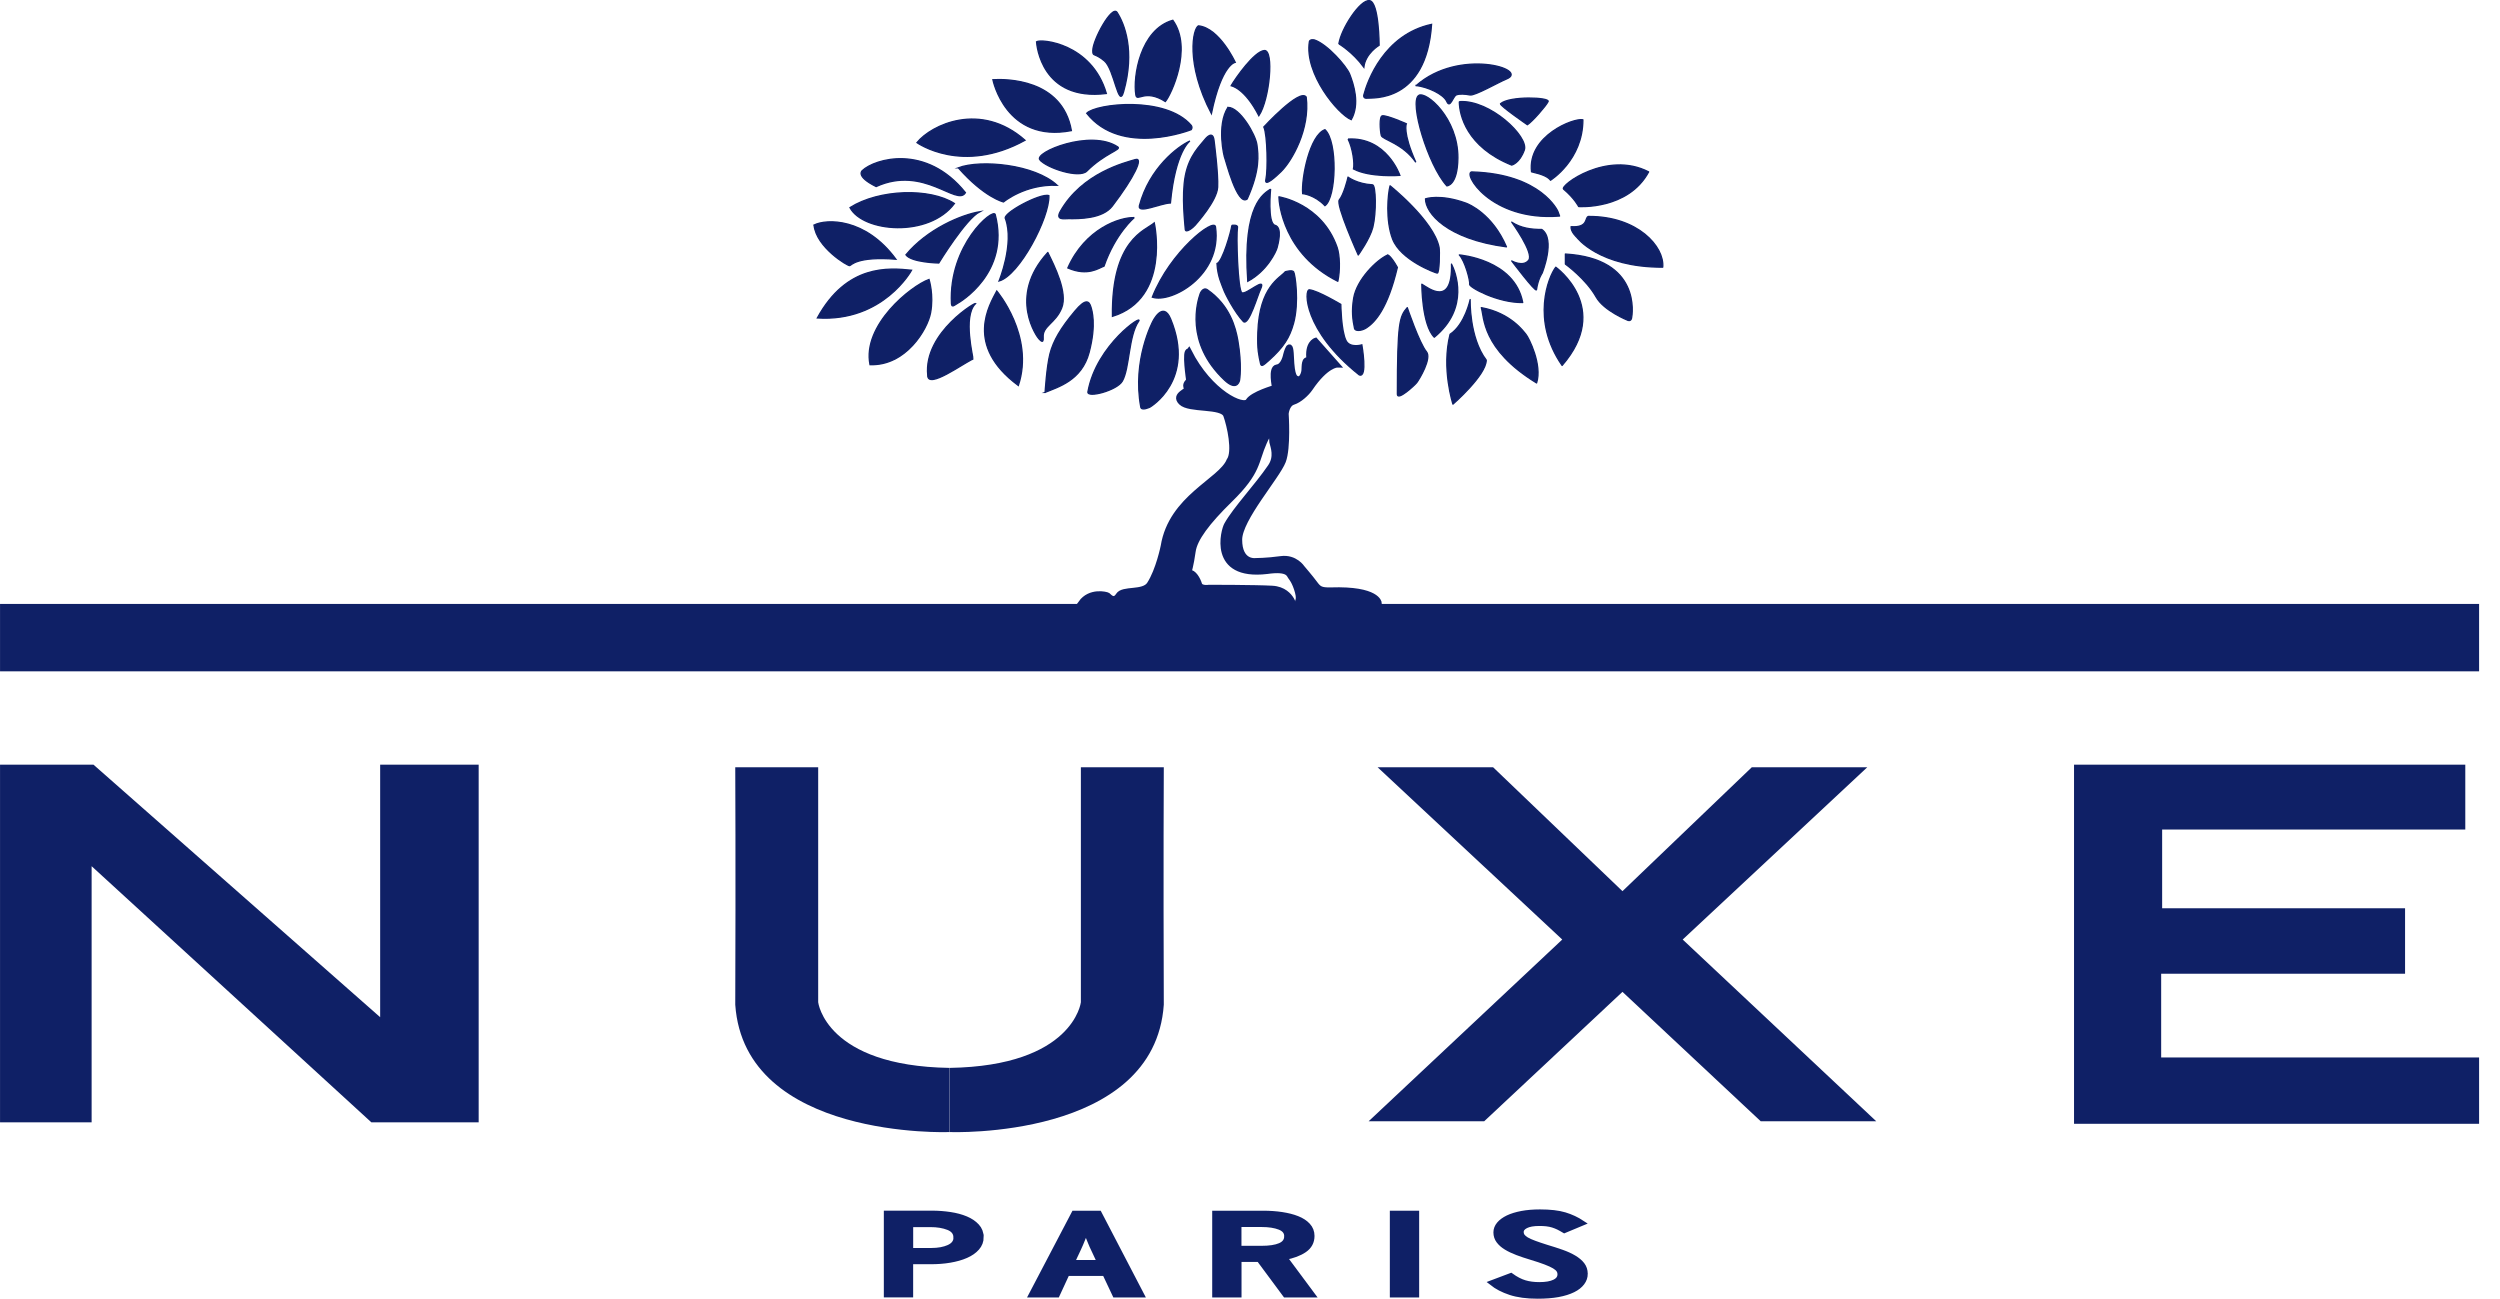
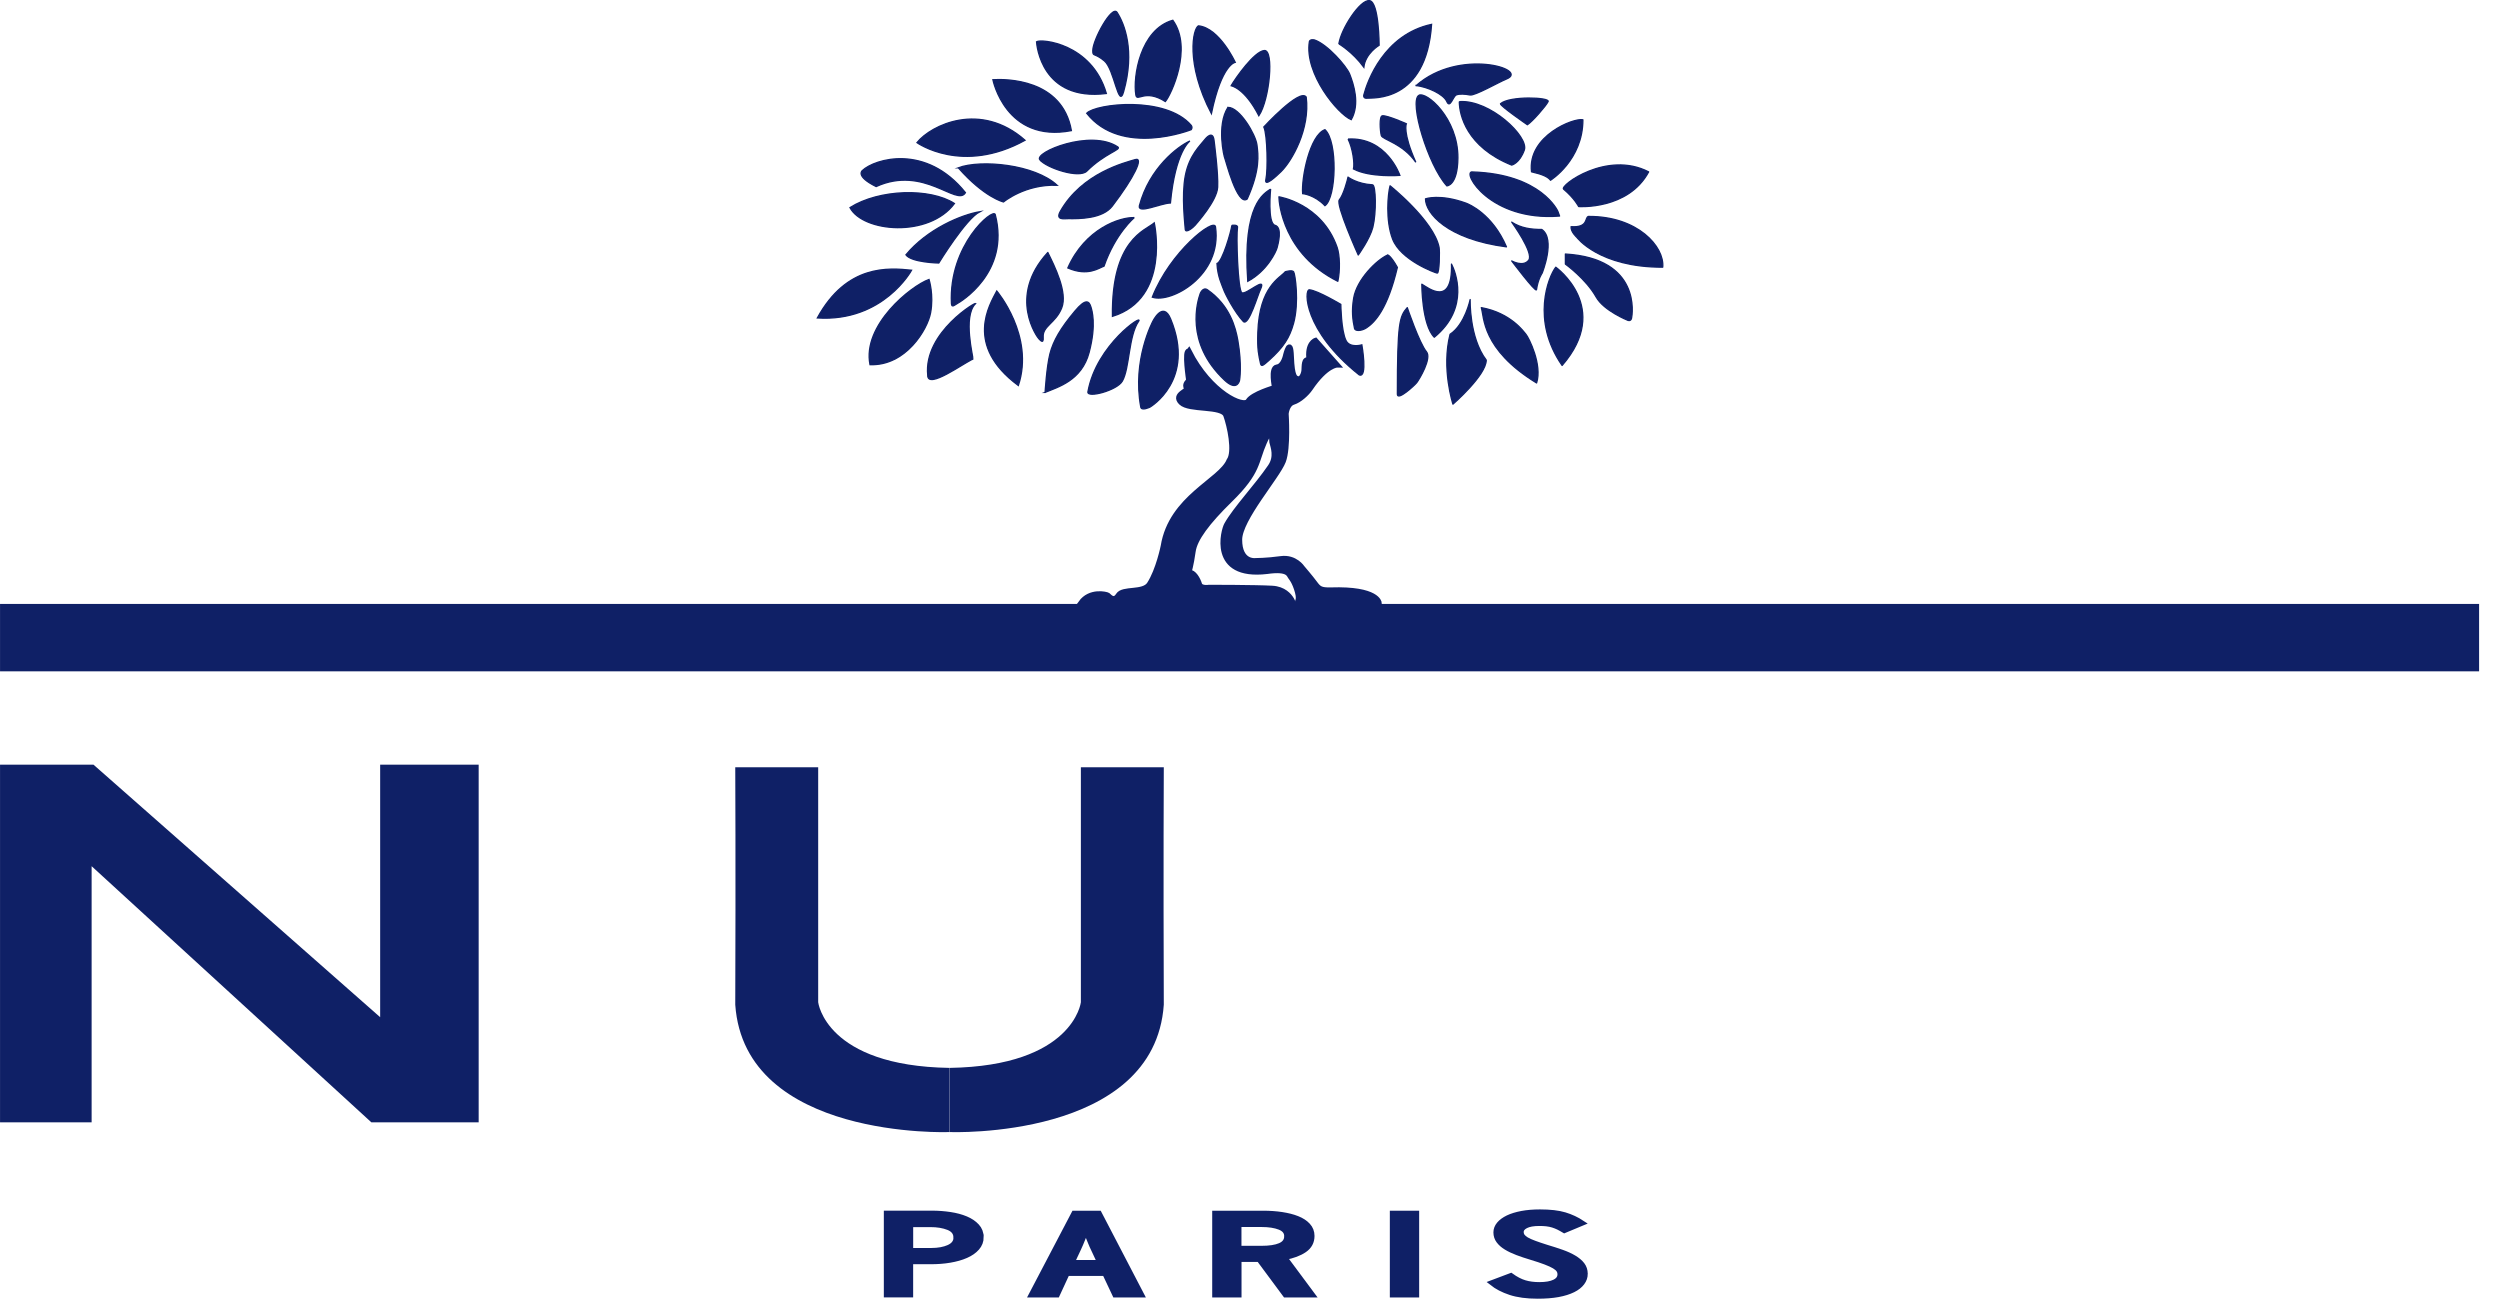
<svg xmlns="http://www.w3.org/2000/svg" width="77" height="40" viewBox="0 0 77 40" fill="none">
  <g clip-path="url(#clip0_1_751)">
    <path d="M0.081 34.488H2.742V26.497L11.469 34.488H14.663V23.631H11.789V31.507L2.848 23.631H0.081V34.488Z" fill="#0F2066" stroke="#0F2066" stroke-width="0.16" stroke-miterlimit="10" />
    <path d="M25.2 30.869V23.631H22.646C22.646 23.631 22.662 26.717 22.646 30.945C22.935 35.111 29.244 34.868 29.244 34.868V32.891C25.429 32.831 25.2 30.869 25.2 30.869Z" fill="#0F2066" />
    <path d="M35.845 23.631H33.291V30.869C33.291 30.869 33.062 32.831 29.246 32.891V34.868C29.246 34.868 35.556 35.111 35.845 30.945C35.829 26.717 35.845 23.631 35.845 23.631Z" fill="#0F2066" />
-     <path d="M51.827 28.938L57.513 23.631H53.956L49.972 27.448L45.987 23.631H42.43L48.117 28.938L42.155 34.534H45.714L49.972 30.549L54.229 34.534H57.787L51.827 28.938Z" fill="#0F2066" />
-     <path d="M63.96 23.631V34.534H76.278V32.649H66.484V29.91H73.996V28.055H66.514V25.47H75.851V23.631H63.96Z" fill="#0F2066" stroke="#0F2066" stroke-width="0.16" stroke-miterlimit="10" />
    <path d="M76.278 18.681H0.081V20.597H76.278V18.681Z" fill="#0F2066" stroke="#0F2066" stroke-width="0.16" stroke-miterlimit="10" />
    <path d="M36.614 10.818C36.468 10.766 36.614 11.72 36.614 11.72C36.614 11.72 36.463 11.847 36.546 11.945C36.629 12.044 36.121 12.143 36.375 12.397C36.629 12.651 37.644 12.482 37.756 12.792C37.869 13.101 38.051 13.919 37.855 14.187C37.601 14.807 36.073 15.321 35.829 16.822C35.829 16.822 35.681 17.562 35.401 17.993C35.216 18.279 34.585 18.107 34.445 18.332C34.304 18.557 34.162 18.361 34.121 18.332C34.079 18.303 33.571 18.177 33.289 18.571H39.83C39.83 18.571 39.817 18.53 39.784 18.471C39.71 18.345 39.538 18.139 39.182 18.12C38.66 18.091 37.237 18.091 37.237 18.091C37.237 18.091 36.983 18.134 36.942 17.992C36.899 17.851 36.773 17.612 36.618 17.625C36.618 17.625 36.685 17.422 36.747 16.98C36.8 16.6 37.18 16.087 37.885 15.397C38.776 14.527 38.674 14.221 38.942 13.622C39.211 13.023 39.16 13.553 39.174 13.609C39.214 13.772 39.335 14.071 39.124 14.377C38.708 14.987 38.056 15.67 37.782 16.159C37.684 16.322 37.269 17.807 39.025 17.599C39.701 17.502 39.696 17.709 39.757 17.783C39.757 17.783 39.878 17.917 39.964 18.235C40.05 18.552 39.904 18.568 39.904 18.568H42.477C42.477 18.568 42.437 18.124 40.989 18.172C40.679 18.179 40.62 18.132 40.493 17.958C40.37 17.791 40.111 17.489 40.111 17.489C40.111 17.489 39.892 17.147 39.452 17.208C39.013 17.269 38.658 17.269 38.658 17.269C38.658 17.269 38.179 17.331 38.179 16.622C38.179 15.988 39.338 14.687 39.525 14.206C39.683 13.797 39.611 12.742 39.611 12.742C39.611 12.742 39.635 12.45 39.832 12.388C40.026 12.327 40.248 12.123 40.355 11.966C40.85 11.235 41.187 11.241 41.187 11.241L40.517 10.485C40.517 10.485 40.248 10.571 40.322 11.095C40.151 11.021 40.175 11.289 40.164 11.412C40.151 11.534 40.078 11.693 39.98 11.668C39.883 11.644 39.797 11.618 39.773 10.984C39.749 10.35 39.602 10.924 39.602 10.924C39.602 10.924 39.539 11.28 39.332 11.305C39.124 11.329 39.26 11.938 39.26 11.938C39.26 11.938 38.577 12.132 38.443 12.353C38.309 12.573 37.271 12.108 36.618 10.813L36.614 10.818Z" fill="#0F2066" stroke="#0F2066" stroke-width="0.16" stroke-miterlimit="10" />
    <path d="M35.508 9.895C35.508 9.895 34.866 11.088 35.136 12.539C35.16 12.665 35.419 12.539 35.419 12.539C35.419 12.539 36.835 11.714 36.056 9.825C35.82 9.252 35.507 9.897 35.507 9.897L35.508 9.895Z" fill="#0F2066" stroke="#0F2066" stroke-width="0.04" stroke-miterlimit="10" />
    <path d="M35.069 9.896C35.245 9.642 33.771 10.608 33.508 12.067C33.471 12.271 34.405 12.027 34.569 11.736C34.794 11.342 34.758 10.344 35.069 9.896Z" fill="#0F2066" stroke="#0F2066" stroke-width="0.04" stroke-miterlimit="10" />
    <path d="M40.33 8.926C40.165 8.912 40.141 10.178 41.864 11.546C42.129 11.661 41.945 10.622 41.945 10.622C41.945 10.622 41.578 10.733 41.457 10.489C41.307 10.186 41.297 9.375 41.297 9.375C41.297 9.375 40.588 8.95 40.33 8.926Z" fill="#0F2066" stroke="#0F2066" stroke-width="0.04" stroke-miterlimit="10" />
    <path d="M39.587 8.37C39.428 8.562 38.789 8.814 38.741 10.242C38.723 10.77 38.767 10.933 38.824 11.196C38.848 11.305 38.904 11.26 39.092 11.091C39.539 10.687 39.721 10.396 39.843 9.953C40.018 9.311 39.891 8.434 39.843 8.37C39.795 8.306 39.587 8.37 39.587 8.37Z" fill="#0F2066" stroke="#0F2066" stroke-width="0.04" stroke-miterlimit="10" />
    <path d="M36.967 9.041C36.887 9.265 36.481 10.55 37.717 11.709C38.054 12.025 38.16 11.805 38.179 11.709C38.179 11.709 38.258 11.254 38.126 10.489C38.057 10.093 37.882 9.408 37.19 8.926C37.05 8.829 36.967 9.041 36.967 9.041Z" fill="#0F2066" stroke="#0F2066" stroke-width="0.04" stroke-miterlimit="10" />
    <path d="M42.743 7.853C42.402 8.004 41.789 8.609 41.693 9.183C41.626 9.584 41.663 9.848 41.72 10.119C41.738 10.202 41.934 10.2 42.092 10.094C42.351 9.921 42.739 9.508 43.039 8.235C42.834 7.871 42.743 7.852 42.743 7.852V7.853Z" fill="#0F2066" stroke="#0F2066" stroke-width="0.04" stroke-miterlimit="10" />
    <path d="M39.391 6.062C39.391 6.264 39.532 7.828 41.205 8.664C41.277 8.342 41.269 7.864 41.183 7.617C40.71 6.264 39.391 6.062 39.391 6.062Z" fill="#0F2066" stroke="#0F2066" stroke-width="0.04" stroke-linecap="round" stroke-linejoin="round" />
    <path d="M43.344 9.475C43.107 9.745 43.039 9.924 43.039 12.142C43.039 12.359 43.578 11.861 43.636 11.784C43.716 11.679 44.102 11.037 43.936 10.836C43.711 10.563 43.344 9.475 43.344 9.475Z" fill="#0F2066" stroke="#0F2066" stroke-width="0.04" stroke-linecap="round" stroke-linejoin="round" />
    <path d="M45.281 9.226C45.281 9.226 45.123 9.993 44.662 10.296C44.392 11.354 44.751 12.448 44.751 12.448C44.751 12.448 45.776 11.556 45.776 11.091C45.246 10.389 45.281 9.228 45.281 9.228V9.226Z" fill="#0F2066" stroke="#0F2066" stroke-width="0.04" stroke-linecap="round" stroke-linejoin="round" />
    <path d="M41.519 5.454C41.508 5.521 41.377 6.017 41.253 6.152C41.128 6.287 41.834 7.854 41.834 7.854C41.834 7.854 42.195 7.354 42.284 6.998C42.396 6.547 42.378 5.696 42.273 5.692C41.799 5.669 41.518 5.455 41.518 5.455L41.519 5.454Z" fill="#0F2066" stroke="#0F2066" stroke-width="0.04" stroke-linecap="round" stroke-linejoin="round" />
    <path d="M42.814 5.723C42.747 5.971 42.67 6.782 42.892 7.363C43.141 8.011 44.198 8.401 44.267 8.412C44.334 8.423 44.347 7.729 44.323 7.615C44.154 6.793 42.814 5.723 42.814 5.723Z" fill="#0F2066" stroke="#0F2066" stroke-width="0.04" stroke-linecap="round" stroke-linejoin="round" />
    <path d="M43.794 8.754C43.986 8.867 44.741 9.476 44.706 8.134C44.819 8.347 45.285 9.476 44.176 10.387C43.792 10.004 43.792 8.754 43.792 8.754H43.794Z" fill="#0F2066" stroke="#0F2066" stroke-width="0.04" stroke-linecap="round" stroke-linejoin="round" />
    <path d="M45.624 9.475C45.715 9.747 45.624 10.754 47.327 11.795C47.508 11.236 47.086 10.398 46.998 10.296C46.934 10.223 46.54 9.643 45.625 9.475H45.624Z" fill="#0F2066" stroke="#0F2066" stroke-width="0.04" stroke-linecap="round" stroke-linejoin="round" />
-     <path d="M44.947 7.853C45.118 8.026 45.29 8.658 45.263 8.751C45.236 8.843 46.133 9.332 46.9 9.318C46.649 7.984 44.947 7.852 44.947 7.852V7.853Z" fill="#0F2066" stroke="#0F2066" stroke-width="0.04" stroke-linecap="round" stroke-linejoin="round" />
    <path d="M47.918 8.23C47.693 8.518 47.15 9.867 48.113 11.256C49.657 9.476 47.918 8.23 47.918 8.23Z" fill="#0F2066" stroke="#0F2066" stroke-width="0.04" stroke-linecap="round" stroke-linejoin="round" />
    <path d="M43.905 6.124C43.905 6.56 44.563 7.363 46.399 7.603C45.963 6.586 45.24 6.289 45.152 6.257C44.349 5.966 43.905 6.124 43.905 6.124Z" fill="#0F2066" stroke="#0F2066" stroke-width="0.04" stroke-linecap="round" stroke-linejoin="round" />
    <path d="M45.343 5.294C45.019 5.285 45.884 6.825 48.035 6.654C48.008 6.575 47.982 6.509 47.982 6.509C47.982 6.509 47.481 5.361 45.343 5.296V5.294Z" fill="#0F2066" stroke="#0F2066" stroke-width="0.04" stroke-linecap="round" stroke-linejoin="round" />
    <path d="M46.561 6.843C46.853 7.03 47.158 7.068 47.487 7.068C47.92 7.363 47.498 8.412 47.498 8.412C47.498 8.412 47.372 8.586 47.323 8.926C47.291 9.006 46.561 8.037 46.561 8.037C46.561 8.037 46.917 8.237 47.085 8.013C47.252 7.791 46.561 6.841 46.561 6.841V6.843Z" fill="#0F2066" stroke="#0F2066" stroke-width="0.04" stroke-linecap="round" stroke-linejoin="round" />
    <path d="M48.214 7.824V8.134C48.214 8.134 48.846 8.586 49.163 9.15C49.397 9.569 50.135 9.865 50.135 9.865C50.135 9.865 50.229 9.908 50.252 9.799C50.275 9.689 50.556 7.963 48.213 7.824H48.214Z" fill="#0F2066" stroke="#0F2066" stroke-width="0.04" stroke-linecap="round" stroke-linejoin="round" />
    <path d="M48.918 6.669C48.806 6.704 48.929 7.017 48.389 6.982C48.375 7.14 48.565 7.309 48.565 7.309C48.565 7.309 49.245 8.234 51.212 8.229C51.271 7.601 50.438 6.654 48.918 6.667V6.669Z" fill="#0F2066" stroke="#0F2066" stroke-width="0.04" stroke-linecap="round" stroke-linejoin="round" />
    <path d="M48.158 5.824C48.035 5.72 49.49 4.628 50.778 5.294C50.146 6.468 48.623 6.362 48.623 6.362C48.623 6.362 48.5 6.113 48.158 5.824Z" fill="#0F2066" stroke="#0F2066" stroke-width="0.04" stroke-linecap="round" stroke-linejoin="round" />
    <path d="M47.755 5.552C47.755 5.552 48.753 4.931 48.753 3.689C48.482 3.625 47.042 4.181 47.171 5.292C47.516 5.369 47.684 5.452 47.757 5.552" fill="#0F2066" />
    <path d="M47.755 5.552C47.755 5.552 48.753 4.931 48.753 3.689C48.482 3.625 47.042 4.181 47.171 5.292C47.516 5.369 47.684 5.452 47.757 5.552" stroke="#0F2066" stroke-width="0.04" stroke-linecap="round" stroke-linejoin="round" />
    <path d="M47.042 3.843C47.194 3.748 47.622 3.257 47.682 3.127C47.745 2.998 46.498 2.947 46.214 3.196C46.206 3.265 47.042 3.841 47.042 3.841V3.843Z" fill="#0F2066" stroke="#0F2066" stroke-width="0.04" stroke-linecap="round" stroke-linejoin="round" />
    <path d="M44.947 3.129C44.947 3.535 45.169 4.526 46.561 5.085C46.561 5.085 46.804 5.029 46.949 4.62C47.094 4.212 45.887 3.062 44.947 3.131V3.129Z" fill="#0F2066" stroke="#0F2066" stroke-width="0.04" stroke-miterlimit="10" />
    <path d="M43.699 2.937C43.4 3.126 43.98 5.085 44.563 5.725C44.563 5.725 44.895 5.725 44.903 4.864C44.912 3.641 43.921 2.798 43.699 2.939V2.937Z" fill="#0F2066" stroke="#0F2066" stroke-width="0.04" stroke-miterlimit="10" />
    <path d="M43.617 2.634C43.979 2.679 44.461 2.899 44.562 3.127C44.661 3.356 44.754 2.968 44.851 2.925C44.948 2.882 45.127 2.896 45.277 2.925C45.427 2.953 46.163 2.529 46.4 2.433C47.123 2.141 44.948 1.464 43.618 2.636L43.617 2.634Z" fill="#0F2066" stroke="#0F2066" stroke-width="0.04" stroke-miterlimit="10" />
    <path d="M41.238 1.352C41.299 0.902 41.891 -0.024 42.183 0.02C42.475 0.065 42.477 1.394 42.477 1.394C42.477 1.394 42.055 1.641 42.006 2.069C41.658 1.596 41.238 1.35 41.238 1.35V1.352Z" fill="#0F2066" stroke="#0F2066" stroke-width="0.04" stroke-miterlimit="10" />
    <path d="M42.006 2.923C42.114 2.5 42.629 1.065 44.093 0.75C43.928 3.18 42.257 3.005 42.114 3.024C41.972 3.043 42.006 2.923 42.006 2.923Z" fill="#0F2066" stroke="#0F2066" stroke-width="0.04" stroke-miterlimit="10" />
    <path d="M40.487 1.231C40.883 1.365 41.474 2.039 41.57 2.283C41.688 2.585 41.894 3.199 41.618 3.686C41.212 3.519 40.171 2.275 40.329 1.279C40.353 1.197 40.487 1.231 40.487 1.231Z" fill="#0F2066" stroke="#0F2066" stroke-width="0.04" stroke-miterlimit="10" />
    <path d="M42.579 3.568C42.475 3.568 42.509 4.044 42.544 4.173C42.579 4.302 43.205 4.414 43.607 4.998C43.195 4.074 43.315 3.812 43.315 3.812C43.315 3.812 42.737 3.552 42.579 3.566V3.568Z" fill="#0F2066" stroke="#0F2066" stroke-width="0.04" stroke-miterlimit="10" />
    <path d="M41.521 4.283C41.663 4.564 41.727 5.03 41.687 5.204C42.201 5.473 43.116 5.402 43.116 5.402C43.116 5.402 42.714 4.216 41.519 4.283H41.521Z" fill="#0F2066" stroke="#0F2066" stroke-width="0.04" stroke-miterlimit="10" />
    <path d="M40.121 5.963C40.081 5.481 40.343 4.16 40.809 3.994C41.205 4.358 41.16 6.084 40.809 6.335C40.485 5.995 40.121 5.963 40.121 5.963Z" fill="#0F2066" stroke="#0F2066" stroke-width="0.04" stroke-miterlimit="10" />
    <path d="M38.926 3.91C39.037 4.152 39.053 5.251 38.99 5.521C38.926 5.789 39.318 5.42 39.458 5.283C39.789 4.959 40.357 3.969 40.231 2.989C40.033 2.708 38.926 3.91 38.926 3.91Z" fill="#0F2066" stroke="#0F2066" stroke-width="0.04" stroke-miterlimit="10" />
    <path d="M37.919 2.639C38.069 2.385 38.631 1.587 38.939 1.556C39.247 1.525 39.105 3.065 38.773 3.565C38.331 2.703 37.919 2.641 37.919 2.641V2.639Z" fill="#0F2066" stroke="#0F2066" stroke-width="0.04" stroke-miterlimit="10" />
    <path d="M37.82 3.306C38.184 3.306 38.674 4.145 38.714 4.461C38.754 4.777 38.816 5.227 38.414 6.129C38.106 6.367 37.75 4.919 37.726 4.881C37.702 4.841 37.466 3.86 37.82 3.308V3.306Z" fill="#0F2066" stroke="#0F2066" stroke-width="0.04" stroke-miterlimit="10" />
    <path d="M36.915 0.796C36.747 0.858 36.503 1.95 37.311 3.499C37.627 1.97 38.045 1.919 38.045 1.919C38.045 1.919 37.563 0.866 36.915 0.796Z" fill="#0F2066" stroke="#0F2066" stroke-width="0.04" stroke-miterlimit="10" />
    <path d="M34.984 2.923C34.892 2.366 35.119 0.908 36.123 0.624C36.744 1.486 36.067 2.923 35.893 3.127C35.253 2.718 35.023 3.158 34.984 2.923Z" fill="#0F2066" stroke="#0F2066" stroke-width="0.04" stroke-miterlimit="10" />
    <path d="M34.408 0.386C34.627 0.723 34.967 1.556 34.606 2.829C34.451 3.378 34.321 2.128 34.014 1.874C33.69 1.607 33.658 1.76 33.658 1.554C33.658 1.23 34.249 0.14 34.408 0.384V0.386Z" fill="#0F2066" stroke="#0F2066" stroke-width="0.04" stroke-miterlimit="10" />
    <path d="M31.925 1.286C31.933 1.389 32.076 3.126 34.076 2.88C33.626 1.334 32.068 1.192 31.925 1.286Z" fill="#0F2066" stroke="#0F2066" stroke-width="0.04" stroke-miterlimit="10" />
    <path d="M30.581 2.455C30.968 2.433 32.715 2.417 32.999 4.023C30.975 4.411 30.581 2.455 30.581 2.455Z" fill="#0F2066" stroke="#0F2066" stroke-width="0.04" stroke-miterlimit="10" />
    <path d="M33.47 3.488C33.755 3.193 35.905 2.947 36.688 3.86C36.742 3.932 36.688 3.994 36.688 3.994C36.688 3.994 34.545 4.845 33.47 3.488Z" fill="#0F2066" stroke="#0F2066" stroke-width="0.04" stroke-miterlimit="10" />
    <path d="M37.124 4.28C36.966 4.485 36.629 4.774 36.506 5.419C36.388 6.041 36.498 6.919 36.506 7.061C36.514 7.204 36.76 6.998 36.811 6.935C36.862 6.873 37.482 6.185 37.504 5.765C37.526 5.347 37.399 4.374 37.392 4.318C37.352 3.994 37.124 4.28 37.124 4.28Z" fill="#0F2066" stroke="#0F2066" stroke-width="0.04" stroke-miterlimit="10" />
    <path d="M32.027 4.923C31.834 4.695 33.6 3.967 34.43 4.527C34.55 4.609 34.02 4.725 33.474 5.27C33.239 5.505 32.239 5.176 32.027 4.922V4.923Z" fill="#0F2066" stroke="#0F2066" stroke-width="0.04" stroke-miterlimit="10" />
    <path d="M34.966 4.915C34.658 5.008 33.333 5.326 32.661 6.504C32.495 6.796 32.787 6.732 32.907 6.734C33.236 6.739 33.957 6.742 34.259 6.346C34.939 5.453 35.231 4.835 34.968 4.915H34.966Z" fill="#0F2066" stroke="#0F2066" stroke-width="0.04" stroke-miterlimit="10" />
    <path d="M36.65 4.342C36.278 4.509 35.401 5.173 35.093 6.335C35.034 6.603 35.741 6.263 36.049 6.252C36.2 4.649 36.65 4.342 36.65 4.342Z" fill="#0F2066" stroke="#0F2066" stroke-width="0.04" stroke-miterlimit="10" />
    <path d="M34.938 6.702C34.495 6.686 33.424 7.042 32.889 8.253C33.505 8.521 33.846 8.253 34.004 8.197C34.352 7.192 34.936 6.702 34.936 6.702H34.938Z" fill="#0F2066" stroke="#0F2066" stroke-width="0.04" stroke-miterlimit="10" />
    <path d="M35.552 6.865C35.275 7.103 34.231 7.371 34.263 9.744C36.066 9.19 35.552 6.865 35.552 6.865Z" fill="#0F2066" stroke="#0F2066" stroke-width="0.04" stroke-miterlimit="10" />
    <path d="M37.437 6.986C37.396 6.701 36.045 7.745 35.491 9.153C36.069 9.351 37.651 8.483 37.437 6.986Z" fill="#0F2066" stroke="#0F2066" stroke-width="0.04" stroke-miterlimit="10" />
    <path d="M39.135 5.824C38.937 5.96 38.265 6.278 38.431 8.665C39.031 8.342 39.303 7.746 39.333 7.635C39.364 7.525 39.506 7.002 39.269 6.939C39.031 6.875 39.135 5.823 39.135 5.823V5.824Z" fill="#0F2066" stroke="#0F2066" stroke-width="0.04" stroke-miterlimit="10" />
    <path d="M37.941 6.94C37.925 7.106 37.654 8.062 37.483 8.118C37.501 8.517 37.64 8.781 37.681 8.902C37.737 9.063 38.037 9.632 38.297 9.905C38.463 10.05 38.749 9.046 38.827 8.902C39.017 8.482 38.377 9.094 38.249 9.017C38.123 8.94 38.072 7.24 38.115 7.004C38.131 6.911 37.941 6.941 37.941 6.941" fill="#0F2066" />
    <path d="M37.941 6.94C37.925 7.106 37.654 8.062 37.483 8.118C37.501 8.517 37.64 8.781 37.681 8.902C37.737 9.063 38.037 9.632 38.297 9.905C38.463 10.05 38.749 9.046 38.827 8.902C39.017 8.482 38.377 9.094 38.249 9.017C38.123 8.94 38.072 7.24 38.115 7.004C38.131 6.911 37.941 6.941 37.941 6.941" stroke="#0F2066" stroke-width="0.04" stroke-miterlimit="10" />
    <path d="M32.273 7.777C32.481 8.2 32.89 9.011 32.7 9.485C32.51 9.959 32.106 10.042 32.13 10.387C32.147 10.631 32.02 10.449 31.995 10.433C31.972 10.417 31.015 9.145 32.272 7.777H32.273Z" fill="#0F2066" stroke="#0F2066" stroke-width="0.04" stroke-miterlimit="10" />
    <path d="M32.187 12.086C32.59 11.92 33.318 11.719 33.546 10.852C33.776 9.982 33.626 9.544 33.602 9.46C33.546 9.27 33.444 9.179 33.104 9.586C32.669 10.105 32.44 10.496 32.337 10.9C32.235 11.304 32.189 12.086 32.189 12.086H32.187Z" fill="#0F2066" stroke="#0F2066" stroke-width="0.04" stroke-miterlimit="10" />
    <path d="M30.701 8.963C30.487 9.375 29.688 10.633 31.365 11.874C31.871 10.347 30.701 8.963 30.701 8.963Z" fill="#0F2066" stroke="#0F2066" stroke-width="0.04" stroke-miterlimit="10" />
    <path d="M30.036 9.359C30.151 9.239 28.439 10.221 28.574 11.557C28.566 12.008 29.685 11.177 29.966 11.059C29.982 11.011 29.65 9.763 30.038 9.359H30.036Z" fill="#0F2066" stroke="#0F2066" stroke-width="0.04" stroke-miterlimit="10" />
    <path d="M28.614 8.607C28.06 8.805 26.552 10.015 26.796 11.232C27.902 11.272 28.568 10.142 28.662 9.635C28.766 9.083 28.614 8.607 28.614 8.607Z" fill="#0F2066" stroke="#0F2066" stroke-width="0.04" stroke-miterlimit="10" />
    <path d="M28.076 8.323C27.371 8.251 26.083 8.133 25.174 9.793C27.207 9.921 28.076 8.323 28.076 8.323Z" fill="#0F2066" stroke="#0F2066" stroke-width="0.04" stroke-miterlimit="10" />
-     <path d="M25.071 6.932C25.451 6.739 26.652 6.702 27.594 7.984C26.398 7.89 26.225 8.166 26.171 8.182C26.115 8.198 25.143 7.62 25.073 6.934L25.071 6.932Z" fill="#0F2066" stroke="#0F2066" stroke-width="0.04" stroke-miterlimit="10" />
    <path d="M29.397 6.268C28.646 5.785 27.08 5.825 26.179 6.394C26.583 7.152 28.606 7.326 29.397 6.268Z" fill="#0F2066" stroke="#0F2066" stroke-width="0.04" stroke-miterlimit="10" />
    <path d="M30.179 6.52C29.617 6.614 28.566 7.05 27.902 7.849C28.076 8.086 28.914 8.101 28.914 8.101C28.914 8.101 29.744 6.741 30.179 6.52Z" fill="#0F2066" stroke="#0F2066" stroke-width="0.04" stroke-miterlimit="10" />
    <path d="M26.561 5.253C26.941 4.893 28.52 4.418 29.736 5.934C29.476 6.372 28.456 5.074 26.985 5.746C26.332 5.422 26.561 5.253 26.561 5.253Z" fill="#0F2066" stroke="#0F2066" stroke-width="0.04" stroke-miterlimit="10" />
    <path d="M28.242 4.393C28.684 3.847 30.204 3.114 31.571 4.32C29.634 5.39 28.242 4.393 28.242 4.393Z" fill="#0F2066" stroke="#0F2066" stroke-width="0.04" stroke-miterlimit="10" />
    <path d="M29.514 5.168C30.218 4.907 31.869 5.065 32.559 5.706C31.571 5.666 30.908 6.22 30.908 6.22C30.908 6.22 30.324 6.086 29.516 5.168H29.514Z" fill="#0F2066" stroke="#0F2066" stroke-width="0.04" stroke-miterlimit="10" />
    <path d="M30.653 6.608C30.597 6.394 29.214 7.536 29.304 9.349C29.31 9.495 29.412 9.386 29.483 9.349C29.553 9.313 31.119 8.402 30.653 6.608Z" fill="#0F2066" stroke="#0F2066" stroke-width="0.04" stroke-miterlimit="10" />
-     <path d="M30.969 6.739C30.843 6.582 32.053 5.934 32.306 6.025C32.331 6.7 31.397 8.481 30.771 8.655C30.771 8.655 31.244 7.505 30.969 6.739Z" fill="#0F2066" stroke="#0F2066" stroke-width="0.04" stroke-miterlimit="10" />
    <path d="M30.218 38.101C30.218 38.227 30.176 38.339 30.091 38.435C30.007 38.531 29.894 38.609 29.752 38.671C29.609 38.734 29.445 38.78 29.258 38.812C29.071 38.844 28.877 38.858 28.672 38.858H28.045V39.88H27.302V37.368H28.71C28.899 37.368 29.084 37.383 29.265 37.41C29.445 37.437 29.606 37.48 29.747 37.539C29.887 37.598 30 37.673 30.087 37.768C30.173 37.86 30.216 37.972 30.216 38.101H30.218ZM29.445 38.112C29.445 37.972 29.367 37.87 29.212 37.807C29.055 37.745 28.872 37.715 28.658 37.715H28.046V38.518H28.682C28.901 38.518 29.084 38.484 29.229 38.417C29.375 38.35 29.448 38.248 29.448 38.112H29.445Z" fill="#0F2066" stroke="#0F2066" stroke-width="0.16" stroke-miterlimit="10" />
    <path d="M34.342 39.882L34.029 39.218H32.867L32.56 39.882H31.765L33.081 37.37H33.853L35.161 39.882H34.342ZM33.676 38.462C33.656 38.421 33.635 38.375 33.611 38.32C33.589 38.266 33.566 38.213 33.545 38.161C33.525 38.108 33.505 38.06 33.488 38.016C33.47 37.971 33.456 37.937 33.446 37.913C33.437 37.937 33.422 37.972 33.405 38.016C33.387 38.06 33.368 38.108 33.347 38.159C33.327 38.21 33.306 38.263 33.282 38.317C33.26 38.371 33.237 38.419 33.217 38.462L33.017 38.887H33.874L33.675 38.462H33.676Z" fill="#0F2066" stroke="#0F2066" stroke-width="0.16" stroke-miterlimit="10" />
    <path d="M39.589 39.882L38.778 38.788H38.159V39.882H37.416V37.37H38.916C39.109 37.37 39.297 37.383 39.478 37.41C39.658 37.438 39.818 37.477 39.955 37.532C40.092 37.586 40.203 37.658 40.284 37.747C40.365 37.835 40.407 37.942 40.407 38.066C40.407 38.249 40.33 38.392 40.177 38.498C40.024 38.603 39.819 38.68 39.565 38.727L40.423 39.882H39.589ZM39.634 38.078C39.634 37.948 39.561 37.856 39.415 37.798C39.27 37.741 39.083 37.712 38.853 37.712H38.157V38.451H38.853C39.098 38.451 39.289 38.423 39.426 38.364C39.564 38.304 39.633 38.21 39.633 38.078H39.634Z" fill="#0F2066" stroke="#0F2066" stroke-width="0.16" stroke-miterlimit="10" />
    <path d="M42.887 39.882V37.37H43.63V39.882H42.887Z" fill="#0F2066" stroke="#0F2066" stroke-width="0.16" stroke-miterlimit="10" />
    <path d="M48.823 39.232C48.823 39.333 48.791 39.425 48.727 39.51C48.664 39.594 48.571 39.668 48.448 39.728C48.325 39.789 48.173 39.837 47.99 39.871C47.806 39.904 47.597 39.92 47.362 39.92C47.026 39.92 46.745 39.882 46.518 39.807C46.291 39.732 46.101 39.633 45.948 39.511L46.537 39.289C46.685 39.396 46.826 39.47 46.962 39.51C47.097 39.55 47.246 39.569 47.409 39.569C47.613 39.569 47.771 39.542 47.883 39.486C47.995 39.431 48.05 39.352 48.05 39.249C48.05 39.202 48.038 39.157 48.012 39.117C47.987 39.077 47.94 39.036 47.875 38.997C47.808 38.957 47.717 38.916 47.6 38.871C47.482 38.826 47.335 38.777 47.156 38.723C47.003 38.678 46.863 38.63 46.732 38.581C46.602 38.531 46.487 38.478 46.392 38.419C46.294 38.36 46.218 38.293 46.162 38.218C46.106 38.143 46.077 38.057 46.077 37.958C46.077 37.867 46.109 37.784 46.173 37.707C46.237 37.63 46.328 37.565 46.444 37.508C46.561 37.452 46.703 37.409 46.869 37.377C47.035 37.346 47.222 37.33 47.431 37.33C47.742 37.33 47.996 37.359 48.193 37.418C48.389 37.477 48.569 37.562 48.732 37.67L48.181 37.9C48.114 37.861 48.054 37.825 47.998 37.798C47.942 37.771 47.884 37.749 47.825 37.73C47.766 37.712 47.702 37.699 47.634 37.691C47.565 37.683 47.49 37.68 47.409 37.68C47.23 37.68 47.093 37.704 46.995 37.754C46.898 37.803 46.85 37.867 46.85 37.945C46.85 37.993 46.863 38.036 46.888 38.073C46.914 38.109 46.957 38.146 47.017 38.183C47.078 38.218 47.16 38.255 47.259 38.291C47.358 38.328 47.482 38.37 47.629 38.416C47.797 38.466 47.955 38.517 48.1 38.568C48.245 38.619 48.371 38.676 48.478 38.74C48.585 38.804 48.67 38.874 48.731 38.954C48.791 39.032 48.822 39.125 48.822 39.23L48.823 39.232Z" fill="#0F2066" stroke="#0F2066" stroke-width="0.16" stroke-miterlimit="10" />
  </g>
  <defs>
    <clipPath id="clip0_1_751">
      <rect width="76.356" height="40" fill="white" />
    </clipPath>
  </defs>
</svg>